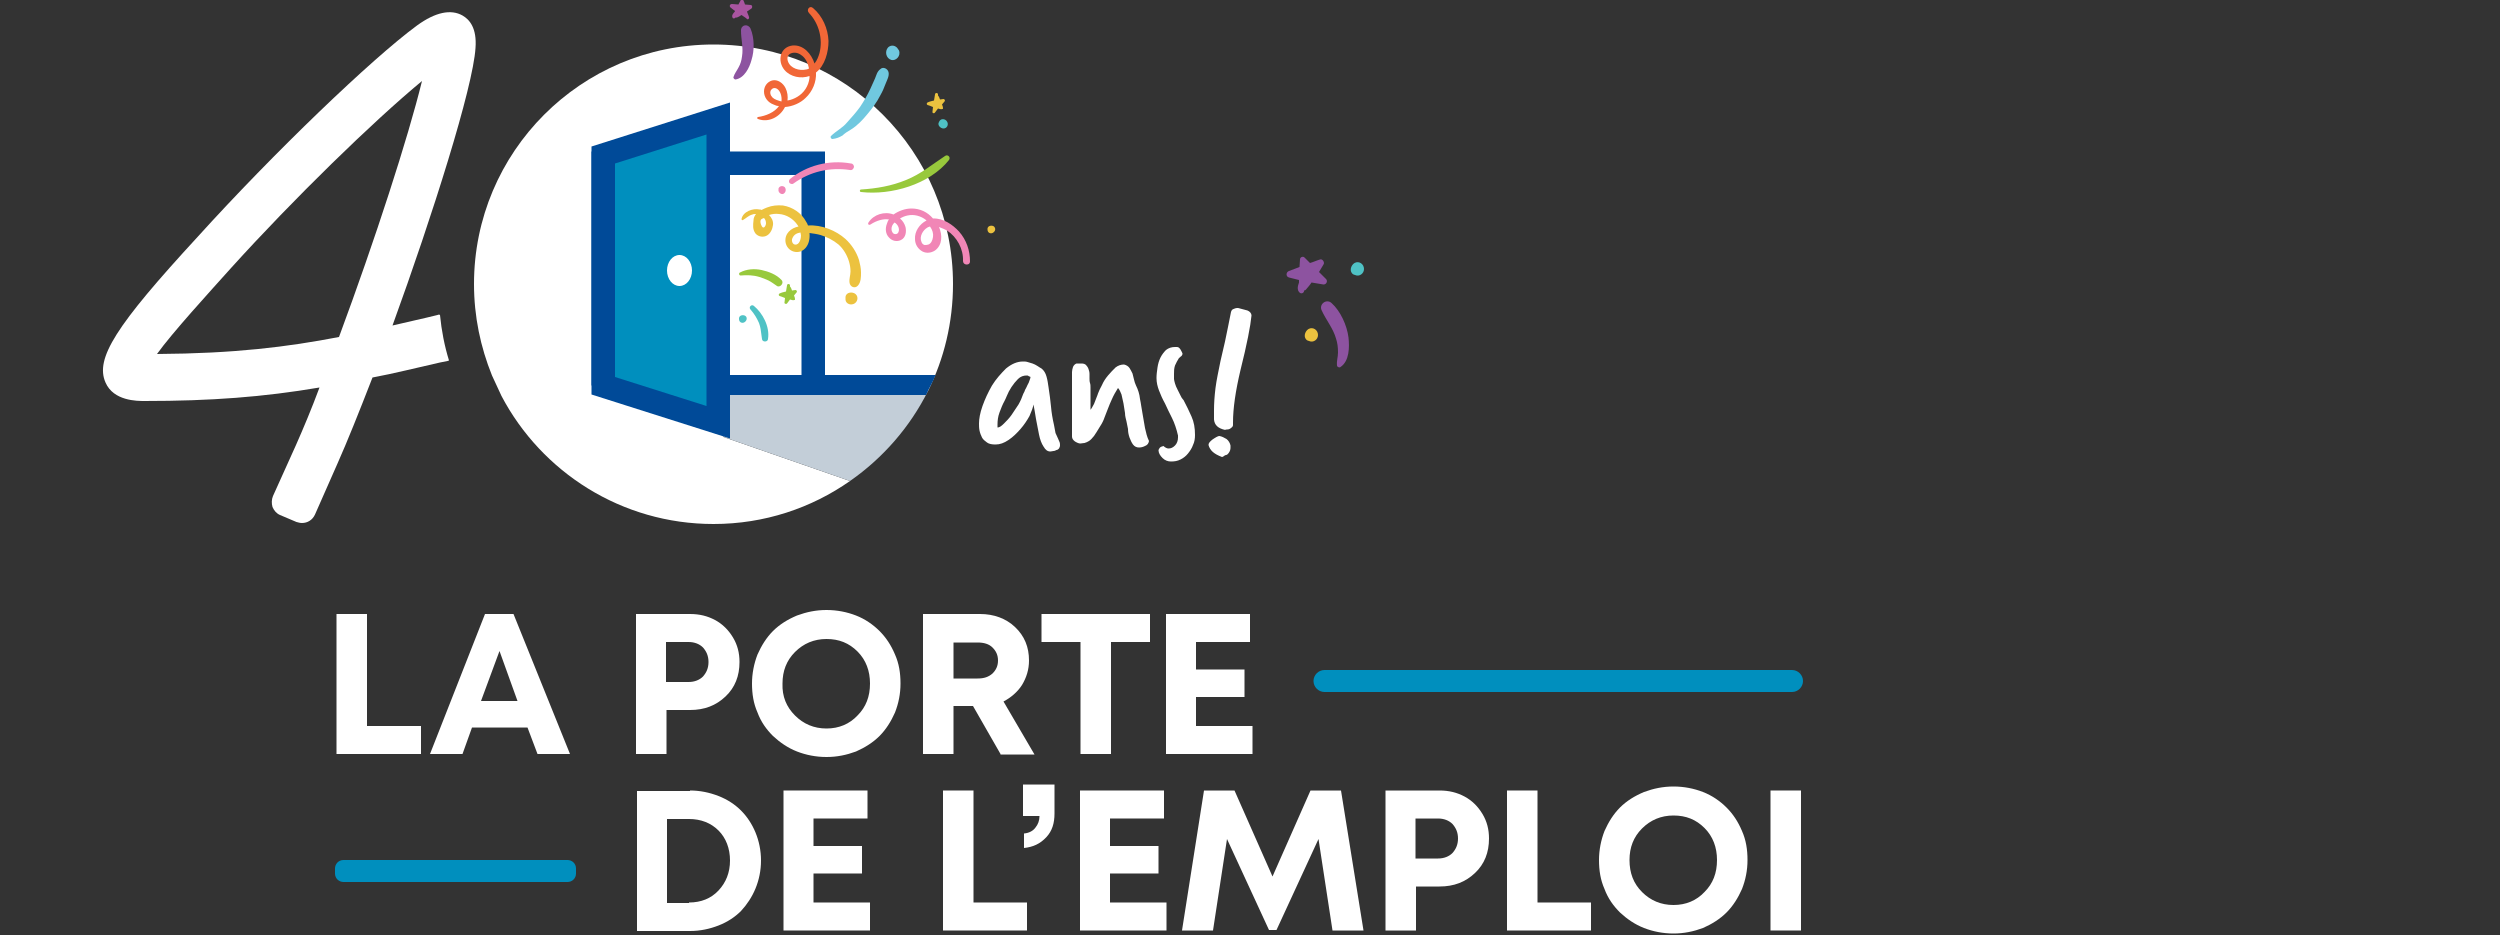
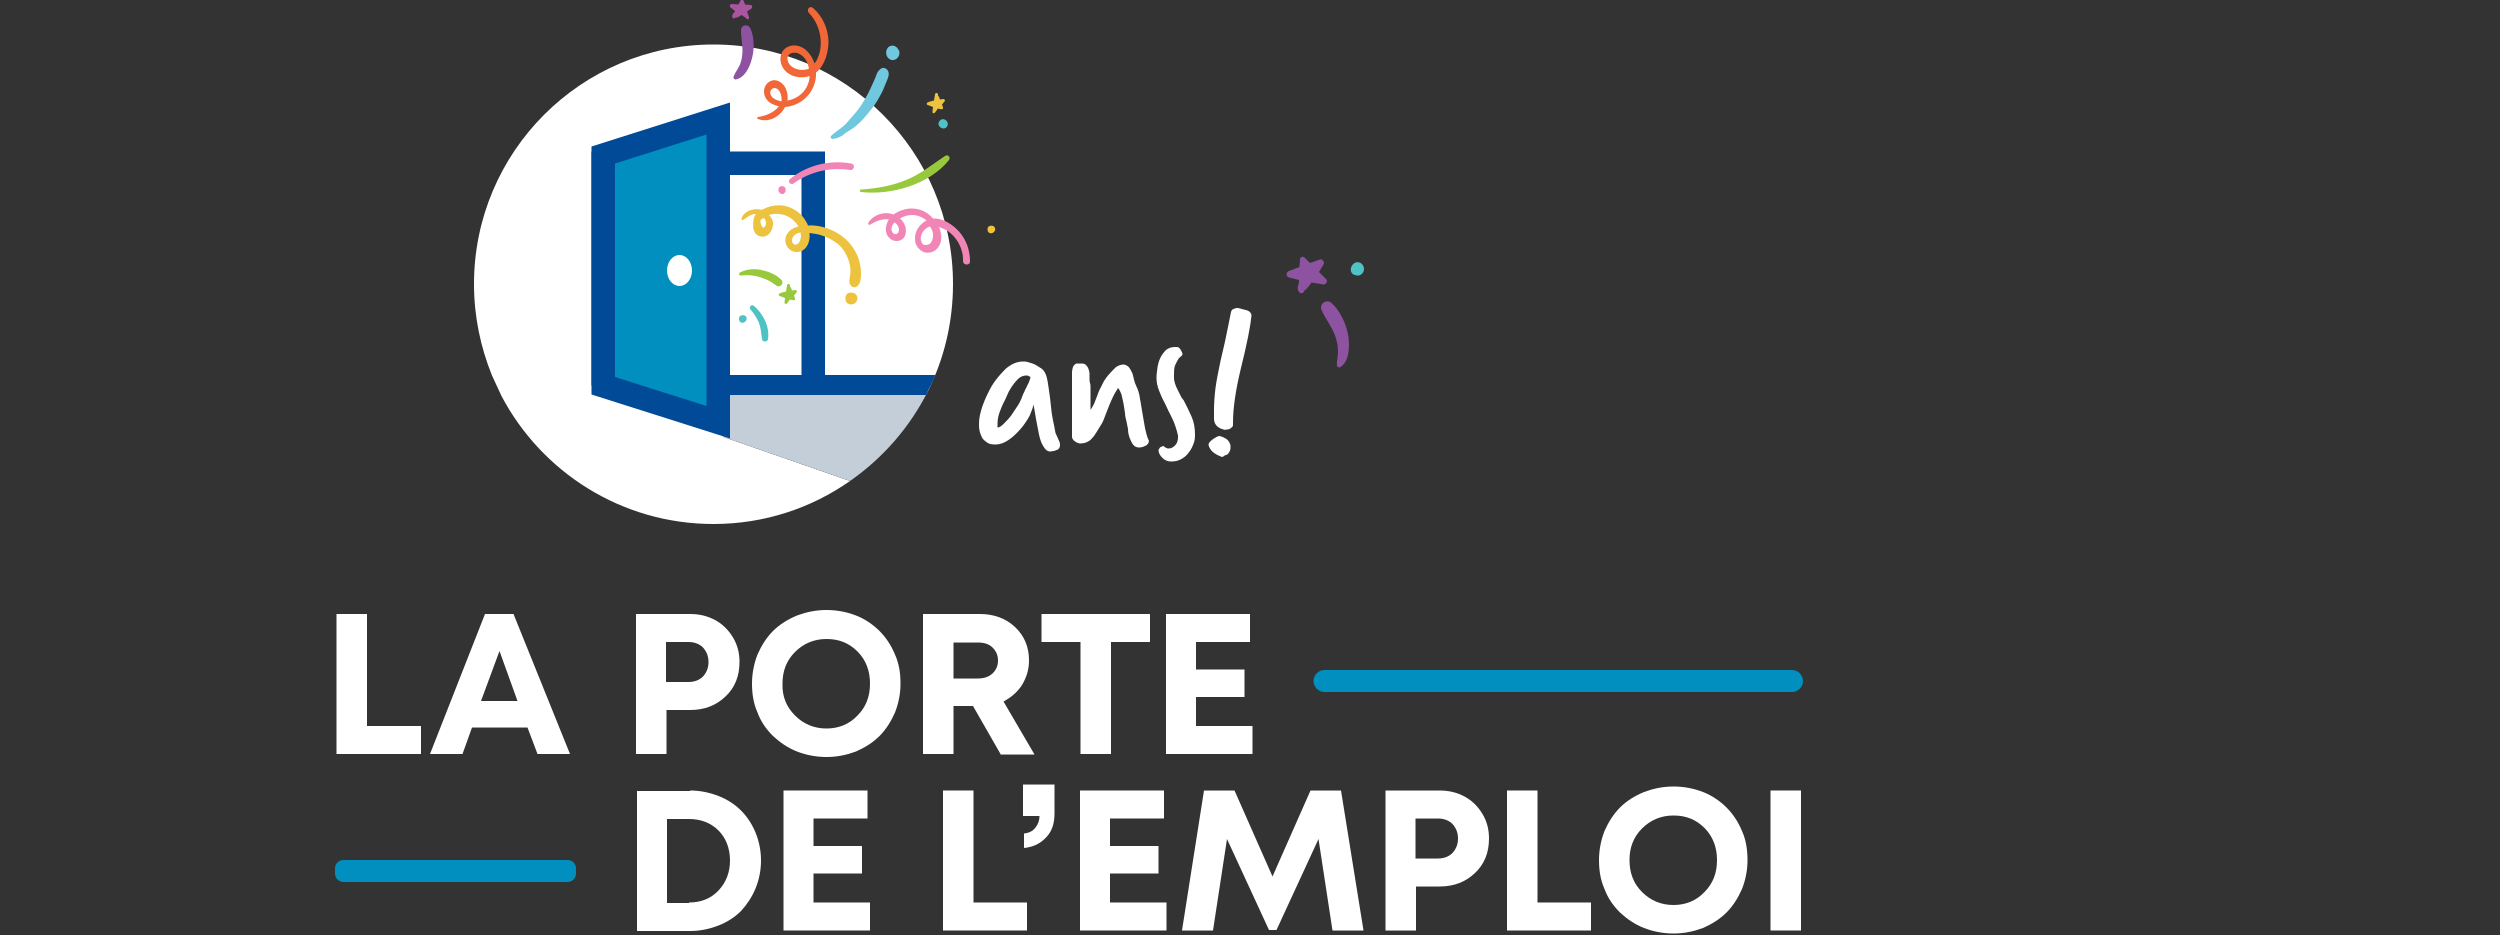
<svg xmlns="http://www.w3.org/2000/svg" version="1.1" id="Calque_1" x="0px" y="0px" viewBox="0 0 500 187" style="enable-background:new 0 0 500 187;" xml:space="preserve">
  <rect x="0" y="0" width="500" height="187" fill="#333333" stroke="none" />
  <style type="text/css">
	.st0{fill:#FFFFFF;}
	.st1{fill:#C3CED8;}
	.st2{fill:#8D53A0;}
	.st3{fill:#4FC2C5;}
	.st4{fill:#ECC23F;}
	.st5{fill:#008FBE;}
	.st6{fill:none;}
	.st7{fill:#004A98;}
	.st8{fill:#70C8DF;}
	.st9{fill:#98C93C;}
	.st10{fill:#F16737;}
	.st11{fill:#F186B6;}
	.st12{fill:#A955A0;}
</style>
  <g>
    <g>
      <path class="st0" d="M144.7,78.2h40.9c3.2-6.4,5-13.7,5-21.4c0-26.5-21.5-47.9-47.9-47.9c-26.5,0-47.9,21.5-47.9,47.9    c0,6.5,1.3,12.6,3.6,18.3l1.9,4.1c8,15.2,24,25.6,42.4,25.6c10.2,0,19.6-3.2,27.3-8.6l-25.3-8.8V78.2z" />
      <path class="st1" d="M185.6,78.2h-40.9v9.2l25.3,8.8C176.6,91.6,182,85.4,185.6,78.2z" />
    </g>
    <path class="st2" d="M269.7,67.5c-0.3-2.4-1.6-5.3-3.4-6.9c-1-0.9-2.5,0.2-2,1.4c0.9,2,2.3,3.6,2.9,5.7c0.3,0.9,0.4,1.8,0.4,2.8   c0,0.9-0.3,1.7-0.2,2.6c0,0.3,0.5,0.5,0.7,0.3C269.9,72.2,269.9,69.4,269.7,67.5z" />
    <path class="st2" d="M265.2,55.8c-0.5-0.5-0.9-0.9-1.4-1.4c0.3-0.5,0.6-1,0.9-1.5c0.3-0.4-0.2-1.2-0.7-1c-0.7,0.2-1.3,0.5-2,0.7   c-0.4-0.4-0.7-0.7-1.1-1.1c-0.3-0.3-0.9-0.1-0.9,0.4c0,0.5-0.1,1-0.1,1.5c-0.7,0.3-1.4,0.5-2.1,0.8c-0.6,0.2-0.7,1.1,0,1.3   c0.7,0.2,1.3,0.3,2,0.5c0,0.2,0,0.3,0,0.5c-0.3,0.8-0.4,1.5,0.1,2c0.4,0.4,1,0,0.9-0.4c0.2,0,0.3-0.1,0.4-0.2   c0.4-0.5,0.8-0.9,1.1-1.4c0.8,0.1,1.6,0.3,2.4,0.4C265.3,56.9,265.6,56.2,265.2,55.8z" />
    <path class="st3" d="M270.9,52.6c-0.8,0.5-1.1,1.8-0.2,2.3c0.1,0,0.2,0.1,0.3,0.1c0.9,0.4,1.8-0.3,1.8-1.2   C272.8,52.8,271.8,52.1,270.9,52.6z" />
-     <path class="st4" d="M261.7,65.8c-0.8,0.5-1.1,1.8-0.2,2.3c0.1,0,0.2,0.1,0.3,0.1c0.9,0.4,1.8-0.3,1.8-1.2   C263.6,66,262.6,65.3,261.7,65.8z" />
    <path class="st0" d="M211.6,87.7c0.1,0.2,0.2,0.5,0.3,0.7c0.1,0.2,0.1,0.5,0.1,0.7c0,0.2-0.1,0.4-0.2,0.6c-0.1,0.1-0.3,0.3-0.5,0.3   c-0.2,0.1-0.4,0.2-0.6,0.2c-0.2,0-0.4,0.1-0.6,0.1c-0.6,0-1-0.3-1.4-1c-0.4-0.6-0.7-1.4-0.9-2.4c-0.2-1-0.4-2-0.6-3.1   c-0.2-1.1-0.3-2-0.5-2.9c-0.1,0.6-0.4,1.4-0.8,2.3c-0.5,0.9-1.1,1.8-1.8,2.6c-0.7,0.8-1.5,1.6-2.4,2.2c-0.9,0.6-1.7,0.9-2.6,0.9   c-0.7,0-1.3-0.1-1.7-0.4c-0.4-0.3-0.8-0.6-1-1c-0.2-0.4-0.4-0.9-0.5-1.4c-0.1-0.5-0.1-1-0.1-1.4c0-0.9,0.2-2.1,0.7-3.5   c0.5-1.4,1.1-2.7,1.9-4.1c0.8-1.3,1.8-2.4,2.8-3.4c1.1-0.9,2.2-1.4,3.4-1.4c0.3,0,0.6,0,0.9,0.1c0.3,0.1,0.7,0.2,1,0.3   c0.3,0.1,0.7,0.3,1,0.5c0.3,0.2,0.6,0.4,0.8,0.5c0.5,0.4,0.8,0.9,1,1.6c0.2,0.7,0.3,1.4,0.4,2.1c0.2,1.4,0.4,2.7,0.5,3.9   c0.1,1.2,0.3,2.4,0.6,3.7l0.3,1.6L211.6,87.7z M199.5,85.4C199.5,85.4,199.5,85.5,199.5,85.4c0,0.1,0,0.1,0,0.1   c0.4,0,0.8-0.3,1.3-0.8c0.5-0.5,1-1,1.5-1.7c0.5-0.7,0.9-1.4,1.4-2.1c0.4-0.7,0.7-1.4,0.9-2c0.1-0.3,0.3-0.5,0.4-0.9   c0.2-0.3,0.3-0.6,0.5-1c0.2-0.3,0.3-0.6,0.4-0.9c0.1-0.3,0.2-0.5,0.2-0.7c-0.1-0.1-0.3-0.1-0.4-0.2c-0.1-0.1-0.2-0.1-0.4-0.1   c-0.6,0-1.2,0.2-1.7,0.7c-0.5,0.5-0.9,1-1.3,1.6c-0.4,0.6-0.7,1.2-0.9,1.7s-0.4,0.9-0.5,1.1c-0.4,0.7-0.7,1.5-1,2.3   c-0.3,0.8-0.4,1.6-0.4,2.4V85.4z" />
    <path class="st0" d="M217.8,82.3c0.4-0.4,0.7-0.9,1-1.5c0.2-0.6,0.5-1.2,0.7-1.8l0.1-0.3c0.2-0.5,0.4-1,0.8-1.7   c0.3-0.7,0.7-1.3,1.2-1.9c0.5-0.6,1-1.1,1.5-1.6c0.5-0.4,1.1-0.6,1.7-0.6c0.5,0.1,0.9,0.4,1.1,0.7s0.4,0.7,0.6,1.1   c0.1,0.4,0.2,0.8,0.3,1.2c0.1,0.4,0.2,0.8,0.4,1.2c0.4,0.8,0.7,1.7,0.8,2.7c0.2,0.9,0.3,1.9,0.5,2.9s0.3,1.9,0.5,2.9   c0.2,0.9,0.4,1.8,0.8,2.6c-0.1,0.5-0.3,0.8-0.8,1c-0.4,0.2-0.8,0.3-1.2,0.3c-0.5,0-0.9-0.2-1.2-0.6c-0.3-0.4-0.5-0.9-0.7-1.4   c-0.2-0.6-0.3-1.1-0.3-1.7c-0.1-0.6-0.2-1.1-0.3-1.5c-0.1-0.5-0.3-1-0.3-1.7c-0.1-0.6-0.2-1.2-0.3-1.9c-0.1-0.6-0.3-1.2-0.4-1.8   c-0.2-0.5-0.4-1-0.7-1.3c-0.5,0.8-0.9,1.5-1.2,2.2c-0.3,0.7-0.6,1.3-0.8,1.9c-0.2,0.6-0.5,1.2-0.7,1.8c-0.2,0.6-0.5,1.2-0.9,1.8   c-0.5,0.8-0.9,1.5-1.2,1.9c-0.4,0.5-0.7,0.8-1,1c-0.3,0.2-0.6,0.3-0.9,0.4c-0.3,0-0.6,0.1-0.8,0.1c-0.3,0-0.6-0.1-1.1-0.4   c-0.4-0.3-0.6-0.6-0.6-1c0-1.8,0-3.5,0-5c0-1.5,0-3.2,0-4.9c0-0.5,0-1,0-1.5s0-1,0-1.5c0-0.3,0.1-0.7,0.2-1   c0.1-0.3,0.4-0.6,0.7-0.7c0.2,0,0.3,0,0.5,0c0.2,0,0.3,0,0.5,0c0.4,0,0.7,0.1,0.9,0.3c0.2,0.2,0.4,0.5,0.5,0.8   c0.1,0.3,0.2,0.6,0.2,1c0,0.3,0,0.6,0,0.9c0,0.3,0,0.6,0.1,0.9c0.1,0.3,0.1,0.6,0.1,0.9c0,1.1,0,2,0,2.7c0,0.7,0,1.5,0,2.1V82.3z" />
    <path class="st0" d="M236.7,80c0.6,1.1,1.1,2.2,1.6,3.3c0.5,1.1,0.7,2.3,0.7,3.7c0,0.7-0.1,1.4-0.4,2c-0.2,0.6-0.6,1.2-1,1.7   c-0.4,0.5-0.9,0.9-1.5,1.2c-0.6,0.3-1.2,0.4-1.9,0.4c-0.6,0-1.2-0.2-1.7-0.7c-0.5-0.5-0.8-1-0.8-1.6c0.1-0.2,0.2-0.4,0.3-0.5   c0.1-0.1,0.3-0.2,0.7-0.3c0.3,0.3,0.7,0.5,1,0.5c0.5,0,0.9-0.2,1.3-0.6c0.4-0.4,0.6-1,0.6-1.6c0-0.2,0-0.4,0-0.4   c-0.3-1.3-0.7-2.5-1.2-3.5s-1-2-1.4-2.9c-0.5-0.9-0.9-1.8-1.2-2.6s-0.5-1.6-0.5-2.5c0-0.7,0.1-1.4,0.2-2.1c0.1-0.7,0.3-1.4,0.6-2   c0.3-0.6,0.7-1.1,1.1-1.5c0.5-0.4,1.1-0.6,1.8-0.6c0.1,0,0.2,0,0.2,0c0.1,0,0.2,0,0.2,0c0.3,0,0.5,0.2,0.7,0.5   c0.2,0.3,0.3,0.6,0.4,0.8c0,0.2-0.1,0.4-0.2,0.5c-0.2,0.1-0.3,0.3-0.5,0.4c-0.3,0.5-0.6,1-0.8,1.5c-0.2,0.6-0.2,1.1-0.2,1.7v1   c0,0.2,0.1,0.5,0.2,0.9c0.1,0.4,0.3,0.8,0.5,1.2c0.2,0.4,0.4,0.8,0.6,1.2c0.2,0.4,0.3,0.6,0.5,0.8L236.7,80z" />
    <path class="st0" d="M241.7,89c0-0.4,0.3-0.7,0.8-1.1c0.3-0.2,0.6-0.4,0.8-0.5c0.2-0.1,0.4-0.2,0.6-0.2c0.5,0.1,0.9,0.3,1.4,0.6   c0.4,0.3,0.7,0.8,0.8,1.3c0,0.1,0,0.1,0,0.2c0,0,0,0.1,0,0.2c0,0.4-0.1,0.7-0.3,1c-0.2,0.3-0.4,0.5-0.6,0.5c-0.1,0-0.3,0.1-0.4,0.2   c-0.1,0.1-0.3,0.2-0.4,0.2C242.8,90.8,242,90.1,241.7,89z M245.1,86c-1.5-0.3-2.2-1-2.3-2.1c0-0.3,0-0.6,0-0.9c0-0.3,0-0.6,0-0.9   c0-1.4,0.1-2.9,0.3-4.5c0.2-1.6,0.6-3.4,1-5.4c0.7-2.9,1.2-5.2,1.5-6.8c0.3-1.6,0.5-2.6,0.6-3c0.1-0.3,0.2-0.5,0.5-0.6   c0.2-0.1,0.5-0.2,0.8-0.2c0.1,0,0.2,0,0.5,0.1l1.5,0.4c0.5,0.2,0.8,0.6,0.8,1c-0.2,2.1-0.9,5.7-2.2,10.9c-1,4.2-1.5,7.7-1.5,10.5   V85c0,0.2-0.1,0.4-0.4,0.6c-0.2,0.2-0.5,0.3-0.8,0.3H245.1z" />
    <path class="st0" d="M73.4,145.2h10.8v5.6H67.3v-28h6.1V145.2z" />
    <path class="st0" d="M107.5,150.8l-2-5.3H94.4l-1.9,5.3H86l11-28h5.7l11.3,28H107.5z M99.9,130.2l-3.7,10h7.3L99.9,130.2z" />
    <path class="st0" d="M138,122.8c1.9,0,3.5,0.4,5,1.2c1.5,0.8,2.7,2,3.6,3.5c0.9,1.5,1.3,3.1,1.3,4.9c0,2.8-0.9,5.1-2.8,6.9   c-1.9,1.8-4.2,2.7-7.1,2.7h-4.7v8.8h-6.1v-28H138z M137.7,136.4c1.2,0,2.2-0.4,2.9-1.1c0.7-0.8,1.1-1.7,1.1-2.9s-0.4-2.1-1.1-2.9   c-0.7-0.7-1.7-1.1-2.9-1.1h-4.5v8H137.7z" />
    <path class="st0" d="M165.3,151.4c-2.1,0-4.1-0.4-5.9-1.1c-1.8-0.7-3.4-1.8-4.8-3.1c-1.3-1.3-2.4-2.8-3.1-4.7   c-0.8-1.8-1.1-3.7-1.1-5.8c0-2,0.4-4,1.1-5.8c0.8-1.8,1.8-3.4,3.1-4.7s2.9-2.3,4.8-3.1c1.9-0.7,3.8-1.1,5.9-1.1   c2.1,0,4.1,0.4,5.9,1.1c1.8,0.7,3.4,1.8,4.7,3.1s2.3,2.8,3.1,4.7c0.8,1.8,1.1,3.7,1.1,5.8c0,2.1-0.4,4-1.1,5.8   c-0.8,1.8-1.8,3.4-3.1,4.7c-1.3,1.3-2.9,2.3-4.7,3.1C169.3,151,167.4,151.4,165.3,151.4z M159,143.1c1.7,1.7,3.8,2.6,6.3,2.6   c2.5,0,4.6-0.9,6.2-2.6c1.7-1.7,2.5-3.8,2.5-6.4c0-2.5-0.8-4.7-2.5-6.4c-1.7-1.7-3.7-2.5-6.2-2.5c-2.5,0-4.6,0.9-6.3,2.6   c-1.7,1.7-2.5,3.8-2.5,6.3C156.4,139.3,157.3,141.4,159,143.1z" />
    <path class="st0" d="M200.1,150.8l-5.5-9.6h-3.9v9.6h-6.1v-28H196c2.8,0,5.2,0.9,7,2.6c1.9,1.8,2.8,4,2.8,6.7   c0,1.8-0.5,3.4-1.4,4.9c-0.9,1.4-2.2,2.5-3.7,3.3l6.2,10.6H200.1z M190.7,128.4v7.3h4.8c1.3,0,2.2-0.3,3-1c0.7-0.7,1.1-1.5,1.1-2.6   c0-1.1-0.4-1.9-1.1-2.6c-0.7-0.7-1.7-1-3-1H190.7z" />
    <path class="st0" d="M230,122.8v5.6h-7.8v22.4h-6.1v-22.4h-7.8v-5.6H230z" />
    <path class="st0" d="M239.3,145.2h11.2v5.6h-17.3v-28h16.8v5.6h-10.8v5.5h9.7v5.5h-9.7V145.2z" />
    <path class="st0" d="M138,158.1c2,0,3.9,0.4,5.7,1.1c1.8,0.7,3.3,1.7,4.5,2.9s2.2,2.7,2.9,4.4c0.7,1.7,1.1,3.6,1.1,5.6   c0,2-0.4,3.9-1.1,5.6c-0.7,1.7-1.7,3.2-2.9,4.5c-1.2,1.2-2.7,2.2-4.5,2.9c-1.8,0.7-3.7,1.1-5.7,1.1h-10.6v-28H138z M137.8,180.5   c2.4,0,4.4-0.8,5.9-2.4s2.3-3.6,2.3-6s-0.8-4.5-2.3-6s-3.5-2.3-5.9-2.3h-4.4v16.8H137.8z" />
    <path class="st0" d="M162.8,180.5H174v5.6h-17.3v-28h16.8v5.6h-10.8v5.5h9.7v5.5h-9.7V180.5z" />
    <path class="st0" d="M194.7,180.5h10.7v5.6h-16.8v-28h6.1V180.5z" />
    <path class="st0" d="M204.8,169.6v-2.9c1-0.1,1.8-0.5,2.3-1.2c0.5-0.6,0.8-1.4,0.8-2.3h-3.3v-6.3h6.3v5.8c0,2-0.5,3.5-1.6,4.7   C208,168.8,206.6,169.4,204.8,169.6z" />
    <path class="st0" d="M222.1,180.5h11.2v5.6h-17.3v-28h16.8v5.6h-10.8v5.5h9.7v5.5h-9.7V180.5z" />
    <path class="st0" d="M272.7,186.1h-6.2l-2.8-18.3l-8.4,18.2h-1.5l-8.4-18.2l-2.8,18.3h-6.2l4.4-28h6.1l7.6,17.2l7.6-17.2h6.1   L272.7,186.1z" />
    <path class="st0" d="M287.9,158.1c1.9,0,3.5,0.4,5,1.2c1.5,0.8,2.7,2,3.6,3.5c0.9,1.5,1.3,3.1,1.3,4.9c0,2.8-0.9,5.1-2.8,6.9   c-1.9,1.8-4.2,2.7-7.1,2.7h-4.7v8.8h-6.1v-28H287.9z M287.6,171.7c1.2,0,2.2-0.4,2.9-1.1c0.7-0.8,1.1-1.7,1.1-2.9   c0-1.2-0.4-2.1-1.1-2.9c-0.7-0.7-1.7-1.1-2.9-1.1h-4.5v8H287.6z" />
    <path class="st0" d="M307.5,180.5h10.7v5.6h-16.8v-28h6.1V180.5z" />
    <path class="st0" d="M334.7,186.7c-2.1,0-4.1-0.4-5.9-1.1c-1.8-0.7-3.4-1.8-4.8-3.1c-1.3-1.3-2.4-2.8-3.1-4.7   c-0.8-1.8-1.1-3.7-1.1-5.8c0-2,0.4-4,1.1-5.8c0.8-1.8,1.8-3.4,3.1-4.7c1.3-1.3,2.9-2.3,4.8-3.1c1.9-0.7,3.8-1.1,5.9-1.1   c2.1,0,4.1,0.4,5.9,1.1c1.8,0.7,3.4,1.8,4.7,3.1c1.3,1.3,2.3,2.8,3.1,4.7c0.8,1.8,1.1,3.7,1.1,5.8c0,2.1-0.4,4-1.1,5.8   c-0.8,1.8-1.8,3.4-3.1,4.7c-1.3,1.3-2.9,2.3-4.7,3.1C338.7,186.3,336.8,186.7,334.7,186.7z M328.4,178.4c1.7,1.7,3.8,2.6,6.3,2.6   c2.5,0,4.6-0.9,6.2-2.6c1.7-1.7,2.5-3.8,2.5-6.4c0-2.5-0.8-4.7-2.5-6.4c-1.7-1.7-3.7-2.5-6.2-2.5c-2.5,0-4.6,0.9-6.3,2.6   c-1.7,1.7-2.5,3.8-2.5,6.3C325.9,174.6,326.7,176.7,328.4,178.4z" />
    <path class="st0" d="M354.1,186.1v-28h6.1v28H354.1z" />
    <path class="st5" d="M358.4,138.4h-93.5c-1.2,0-2.2-1-2.2-2.2l0,0c0-1.2,1-2.2,2.2-2.2h93.5c1.2,0,2.2,1,2.2,2.2l0,0   C360.6,137.4,359.6,138.4,358.4,138.4z" />
    <path class="st5" d="M113.5,176.4H68.7c-0.9,0-1.7-0.7-1.7-1.7v-1c0-0.9,0.7-1.7,1.7-1.7h44.8c0.9,0,1.7,0.7,1.7,1.7v1   C115.2,175.7,114.4,176.4,113.5,176.4z" />
    <g>
      <path class="st6" d="M46.4,53.6c-4.4,4.9-11.9,13.1-14.9,17.3c15.4-0.1,25.9-1.4,36.4-3.4c7.2-19.7,13.7-39.9,16.6-51.2    C74.7,24.3,58.8,39.9,46.4,53.6z" />
-       <path class="st0" d="M87.5,63c-3.2,0.8-6.1,1.4-9,2.1c8-22,16.1-47.6,16.6-55.5c0.3-4-1.2-5.7-2.6-6.5c-2.3-1.3-5.4-0.7-9.1,2    c0,0,0,0,0,0c-9,6.6-28.7,25.5-43.9,42.3C23.1,65.2,19,71.7,21.1,76.5c1.6,3.7,6.3,3.7,7.8,3.7c13.3,0,23.8-0.8,35-2.7    c-1.6,4.3-3.2,8.1-4.7,11.5l-4.6,10.2c-0.3,0.7-0.3,1.5-0.1,2.2c0.3,0.7,0.8,1.3,1.5,1.6l3.3,1.4c0.4,0.1,0.7,0.2,1.1,0.2    c1.1,0,2.1-0.6,2.6-1.7l4.5-10.2c2-4.5,4.2-10,7-17.2c4.3-0.8,8.6-1.9,13.5-3l1.5-0.3c0.1,0,0.2-0.1,0.3-0.1    c-0.9-2.9-1.5-6-1.8-9.1C87.9,62.9,87.7,62.9,87.5,63z M67.8,67.4c-10.4,2-20.9,3.3-36.4,3.4c3-4.2,10.5-12.4,14.9-17.3    c12.4-13.7,28.3-29.2,38.1-37.3C81.6,27.6,75.1,47.7,67.8,67.4z" />
    </g>
    <polygon class="st7" points="165,77.1 160.3,77.1 160.3,35 123,35 123,77.1 118.3,77.1 118.3,30.3 165,30.3  " />
    <g>
      <polygon class="st5" points="143.6,84.4 120.6,77.1 120.6,31 143.6,23.7   " />
      <path class="st7" d="M146,87.7l-27.7-8.8V29.3l27.7-8.8V87.7z M123,75.4l18.3,5.8V26.9L123,32.7V75.4z" />
    </g>
    <ellipse class="st0" cx="135.9" cy="54.1" rx="2.5" ry="3.1" />
    <path class="st8" d="M170.2,25.9c1.3-0.8,2.4-2,3.3-3.1c1-1.2,1.9-2.4,2.6-3.8c0.4-0.7,0.7-1.4,1-2.2c0.3-0.8,0.8-1.6,0.6-2.4   c-0.2-0.7-1.1-1.1-1.6-0.6c-0.7,0.5-0.8,1.2-1.1,1.9c-0.3,0.7-0.6,1.3-0.9,2c-0.6,1.3-1.3,2.5-2.1,3.7c-0.8,1.1-1.7,2.1-2.6,3.1   c-0.9,1.1-2.2,1.7-3.2,2.7c-0.2,0.2,0,0.6,0.3,0.6c0.8-0.1,1.3-0.3,2-0.7C168.9,26.7,169.5,26.3,170.2,25.9z" />
    <path class="st4" d="M171.6,57.1c0.6-0.7,0.6-1.7,0.6-2.6c0-0.9-0.2-1.7-0.4-2.5c-0.5-1.6-1.5-3.1-2.7-4.2   c-1.9-1.7-4.8-2.9-7.5-2.7c-0.1-0.3-0.2-0.5-0.4-0.8c-0.9-1.7-2.7-2.9-4.6-3.2c-1.1-0.1-2.2,0-3.2,0.4c-0.3,0.1-0.7,0.3-1.1,0.5   c-0.1-0.1-0.3-0.1-0.4-0.1c-1.3-0.3-3.3,0.4-3.6,1.9c0,0.2,0.2,0.3,0.3,0.2c0.7-0.4,1.1-0.9,1.9-1.1c0.2-0.1,0.4-0.1,0.7-0.1   c-0.3,0.4-0.5,0.8-0.5,1.3c-0.1,0.9-0.2,1.8,0.4,2.6c0.6,0.7,1.6,0.8,2.3,0.4c0.7-0.4,1.1-1.3,1.2-2.1c0.1-0.8-0.3-1.5-0.8-2   c0.6-0.2,1.3-0.3,2-0.2c1.5,0.1,2.9,1,3.7,2.2c0.1,0.1,0.1,0.2,0.2,0.3c-1.5,0.3-2.8,1.4-2.6,3.1c0.3,2,2.7,2.7,4,1.2   c0.7-0.8,0.9-1.9,0.8-3c0.7,0.1,1.5,0.2,2.2,0.4c1.3,0.4,2.5,1,3.6,1.9c1,0.9,1.7,2.1,2.1,3.4c0.2,0.7,0.3,1.3,0.3,2   c0,0.7-0.3,1.5-0.2,2.2C170,57.4,171,57.8,171.6,57.1z M152.8,43.6c0.3,0.3,0.4,0.7,0.4,1.1c0,0.2-0.2,0.8-0.5,0.8   c-0.3,0-0.4-0.4-0.5-0.6c-0.1-0.3-0.2-0.7,0-1C152.3,43.8,152.5,43.7,152.8,43.6C152.7,43.6,152.7,43.6,152.8,43.6z M159.3,48.9   c-0.8,0.2-1.1-0.8-0.8-1.3c0.3-0.7,0.9-1,1.6-1.1c0,0.2,0.1,0.4,0.1,0.6C160.2,47.6,160,48.7,159.3,48.9z" />
    <path class="st9" d="M156.3,56c-1-1.1-2.6-1.7-4-2c-1.4-0.3-3-0.2-4.3,0.5c-0.3,0.1-0.2,0.6,0.1,0.6c1.3-0.1,2.5-0.1,3.8,0.3   c0.6,0.2,1.2,0.4,1.8,0.7c0.6,0.3,1.1,0.7,1.7,1.1C156,57.6,156.9,56.6,156.3,56z" />
    <path class="st10" d="M157,21.4c1.5-0.1,3.1-0.8,4.1-1.8c1.4-1.3,2.2-3.2,2.1-5.1c1.8-1.4,2.5-4.1,2.5-6.3c-0.1-2.5-1.2-5-3.1-6.6   c-0.7-0.6-1.4,0.4-0.8,1c2,2.1,2.8,5.2,2.1,8c-0.2,0.7-0.5,1.5-1,2.1c-0.6-1.9-2.2-3.8-4.4-3.6c-2.5,0.3-3.1,3.1-1.6,4.9   c1.2,1.4,3.3,1.8,5,1.2c0,0.1,0,0.2,0,0.4c-0.2,1.6-1.1,3-2.5,3.8c-0.5,0.3-1.2,0.6-1.9,0.7c0.1-0.8,0-1.7-0.4-2.5   c-0.5-1-1.6-1.8-2.7-1.5c-1,0.3-1.6,1.2-1.6,2.2c0,1.2,0.8,2.2,1.9,2.6c0.4,0.2,0.7,0.3,1.1,0.3c-0.9,1.3-2.7,2-4.2,2.2   c-0.2,0-0.2,0.4,0,0.4C153.7,24.6,156,23.4,157,21.4z M161.2,13.9c-1.3,0.3-3.1-0.2-3.6-1.6c-0.3-0.8,0-1.5,0.8-1.7   c0.8-0.2,1.5,0.1,2.1,0.6c0.7,0.6,1.1,1.5,1.3,2.5C161.6,13.8,161.4,13.9,161.2,13.9z M154.5,19.5c-0.4-0.4-0.6-1-0.3-1.5   c0.3-0.4,0.7-0.5,1.1-0.3c0.8,0.4,1.1,1.6,1,2.5c0,0,0,0.1,0,0.1C155.6,20.1,154.9,19.9,154.5,19.5z" />
    <path class="st11" d="M191.8,46.3c-1.2-1.3-3.1-2.7-5.2-2.6c-1.1-1.3-2.6-2-4.3-2c0,0,0,0,0,0c-1.3,0-2.6,0.5-3.6,1.2   c-1.8-0.7-4,0-5,1.6c-0.1,0.1-0.1,0.3,0,0.4c0.1,0.1,0.2,0.1,0.4,0c1.2-0.8,2.6-1.2,3.7-1c-0.2,0.2-0.3,0.5-0.4,0.8   c-0.4,1-0.3,2.1,0.4,2.8c0.6,0.7,1.6,0.9,2.4,0.5c1-0.5,1.1-1.7,0.9-2.6c-0.2-0.7-0.6-1.3-1.1-1.7c0.5-0.3,1-0.5,1.5-0.6   c1.3-0.3,2.7,0.1,3.7,0.9c0,0,0.1,0.1,0.1,0.1c-1.4,0.7-2.4,2.2-2.3,3.7c0,1.1,0.6,2,1.5,2.5c0.8,0.4,1.7,0.3,2.5-0.2   c1.5-1.1,1.5-3.1,0.8-4.7c0.6,0.2,1.2,0.5,1.6,0.7c2,1.3,3.3,3.7,3.2,6.1c0,0.4,0.3,0.7,0.7,0.7c0,0,0,0,0.1,0   c0.3,0,0.6-0.2,0.6-0.6C194,50.1,193.3,48,191.8,46.3z M186.6,47.4c-0.1,0.7-0.4,1.3-0.9,1.5c-0.3,0.1-0.5,0.1-0.8,0.1   c-0.3-0.1-0.5-0.3-0.6-0.6c-0.5-1.1,0.3-2.4,1.2-2.9c0.1-0.1,0.3-0.1,0.5-0.2C186.5,46,186.7,46.7,186.6,47.4z M179.7,46.4   c-0.1,0.3-0.4,0.5-0.8,0.4c-0.4-0.1-0.6-0.6-0.6-1c0-0.5,0.2-0.9,0.6-1.3c0,0,0,0,0,0C179.5,44.8,180,45.7,179.7,46.4z" />
    <path class="st8" d="M179.8,10.1c-0.1-0.1-0.1-0.2-0.2-0.3c-0.1-0.2-0.3-0.4-0.5-0.5c-0.5-0.3-1.1-0.2-1.5,0.2   c-0.7,0.8-0.4,2.2,0.7,2.5C179.2,12.2,180.2,11.2,179.8,10.1z" />
    <path class="st9" d="M157.4,60.7c0.2-0.3,0.4-0.5,0.6-0.8c0.3,0.1,0.6,0.2,0.9,0.1c0.1,0,0.1-0.1,0.1-0.2c0-0.2-0.1-0.5-0.2-0.7   c0.2-0.2,0.3-0.4,0.5-0.6c0.2-0.2,0-0.5-0.2-0.5c-0.2,0-0.5,0.1-0.7,0.1c-0.1-0.3-0.2-0.6-0.4-0.8c0-0.1,0-0.1,0-0.2   c0-0.4-0.6-0.4-0.6,0c-0.1,0.4-0.1,0.8-0.2,1.2c-0.4,0.1-0.9,0.2-1.3,0.4c-0.2,0.1-0.2,0.4,0,0.5c0.4,0.1,0.8,0.3,1.1,0.4   c0,0.3-0.1,0.6-0.1,0.9C156.8,60.7,157.2,60.9,157.4,60.7z" />
    <path class="st4" d="M187,22.5c0.2-0.3,0.4-0.5,0.6-0.8c0.3,0.1,0.6,0.2,0.9,0.1c0.1,0,0.1-0.1,0.1-0.2c0-0.2-0.1-0.5-0.2-0.7   c0.2-0.2,0.3-0.4,0.5-0.6c0.2-0.2,0-0.5-0.2-0.5c-0.2,0-0.5,0.1-0.7,0.1c-0.1-0.3-0.2-0.6-0.4-0.8c0-0.1,0-0.1,0-0.2   c0-0.4-0.6-0.4-0.6,0c-0.1,0.4-0.1,0.8-0.2,1.2c-0.4,0.1-0.9,0.2-1.3,0.4c-0.2,0.1-0.2,0.4,0,0.5c0.4,0.1,0.8,0.3,1.1,0.4   c0,0.3-0.1,0.6-0.1,0.9C186.4,22.6,186.8,22.8,187,22.5z" />
    <path class="st3" d="M149.1,63.2c-0.4-0.3-1.2-0.2-1.3,0.4c0,0.1,0,0.1,0,0.2c0,0.6,0.5,0.9,1,0.7   C149.4,64.2,149.5,63.5,149.1,63.2z" />
    <path class="st4" d="M198.8,45.3c-0.4-0.3-1.2-0.2-1.3,0.4c0,0.1,0,0.1,0,0.2c0,0.6,0.5,0.9,1,0.7   C199.1,46.3,199.2,45.7,198.8,45.3z" />
    <path class="st11" d="M157,37.5c-0.3-0.4-1.1-0.4-1.3,0.2c0,0.1,0,0.1,0,0.2c-0.1,0.5,0.4,1,0.9,0.9C157.1,38.6,157.3,38,157,37.5z   " />
    <path class="st4" d="M171.1,58.8c-0.6-0.5-1.9-0.4-2,0.6c0,0.1,0,0.2,0,0.3c-0.1,0.9,0.8,1.4,1.6,1.1   C171.5,60.5,171.8,59.4,171.1,58.8z" />
    <path class="st11" d="M170.2,32.7L170.2,32.7c-4.4-0.8-8.9,0.4-12.2,3.1c-0.2,0.2-0.3,0.5-0.1,0.8c0.1,0.1,0.3,0.2,0.5,0.2   c0.1,0,0.2,0,0.3-0.1c3.3-2.4,7.3-3.3,11.3-2.7c0.4,0.1,0.7-0.2,0.8-0.6C170.8,33.1,170.6,32.7,170.2,32.7z" />
    <path class="st3" d="M150.8,61.2c-0.2-0.2-0.5-0.2-0.7,0c-0.2,0.2-0.2,0.5,0,0.7c0.8,0.9,1.3,1.8,1.7,2.7c0.3,0.8,0.4,1.6,0.5,2.5   c0,0.2,0.1,0.5,0.1,0.7c0,0.3,0.3,0.5,0.6,0.5c0,0,0,0,0,0c0.3,0,0.6-0.2,0.6-0.5C154,65.3,152.5,62.6,150.8,61.2z" />
    <path class="st3" d="M188.7,25.7c-0.6,0-1.3-0.7-0.9-1.3c0-0.1,0.1-0.1,0.1-0.2c0.4-0.6,1.2-0.4,1.5,0.1   C189.8,24.9,189.4,25.7,188.7,25.7z" />
    <path class="st9" d="M189.8,32c-3.9,4.9-11.6,7.1-17.6,6.4c-0.3,0-0.3-0.5,0-0.5c3.1-0.2,6.1-0.7,9-1.9c3-1.2,5.2-3.1,7.8-4.8   C189.5,30.8,190.2,31.4,189.8,32z" />
    <path class="st2" d="M150.3,12c0.6-1.9,0.6-4.4-0.2-6.3c-0.5-1-1.9-0.8-1.9,0.4c0,1.8,0.5,3.4,0.2,5.2c-0.1,0.8-0.3,1.5-0.7,2.2   c-0.3,0.6-0.8,1.2-1,1.9c-0.1,0.2,0.2,0.5,0.4,0.5C148.9,15.6,149.9,13.5,150.3,12z" />
    <path class="st12" d="M149.8,3.4c-0.1-0.4-0.3-0.7-0.4-1.1c0.3-0.2,0.6-0.4,0.9-0.6c0.2-0.2,0.2-0.6-0.1-0.7   c-0.4,0-0.8-0.1-1.2-0.1c-0.1-0.3-0.2-0.6-0.3-0.8c-0.1-0.2-0.4-0.3-0.6,0c-0.1,0.3-0.3,0.5-0.4,0.8c-0.4,0-0.9-0.1-1.3-0.1   c-0.4,0-0.6,0.4-0.3,0.7c0.3,0.2,0.6,0.5,0.9,0.7c0,0.1-0.1,0.2-0.1,0.2c-0.3,0.3-0.6,0.7-0.4,1.1c0.1,0.3,0.5,0.2,0.6,0   c0.1,0,0.2,0,0.3,0c0.3-0.1,0.6-0.3,0.9-0.5c0.4,0.3,0.8,0.5,1.1,0.8C149.6,4,149.9,3.7,149.8,3.4z" />
    <path class="st7" d="M187.1,75h-43.6c-1.1,0-2,0.9-2,2c0,1.1,0.9,2,2,2h41.7C185.7,77.8,186.6,76.4,187.1,75z" />
  </g>
</svg>